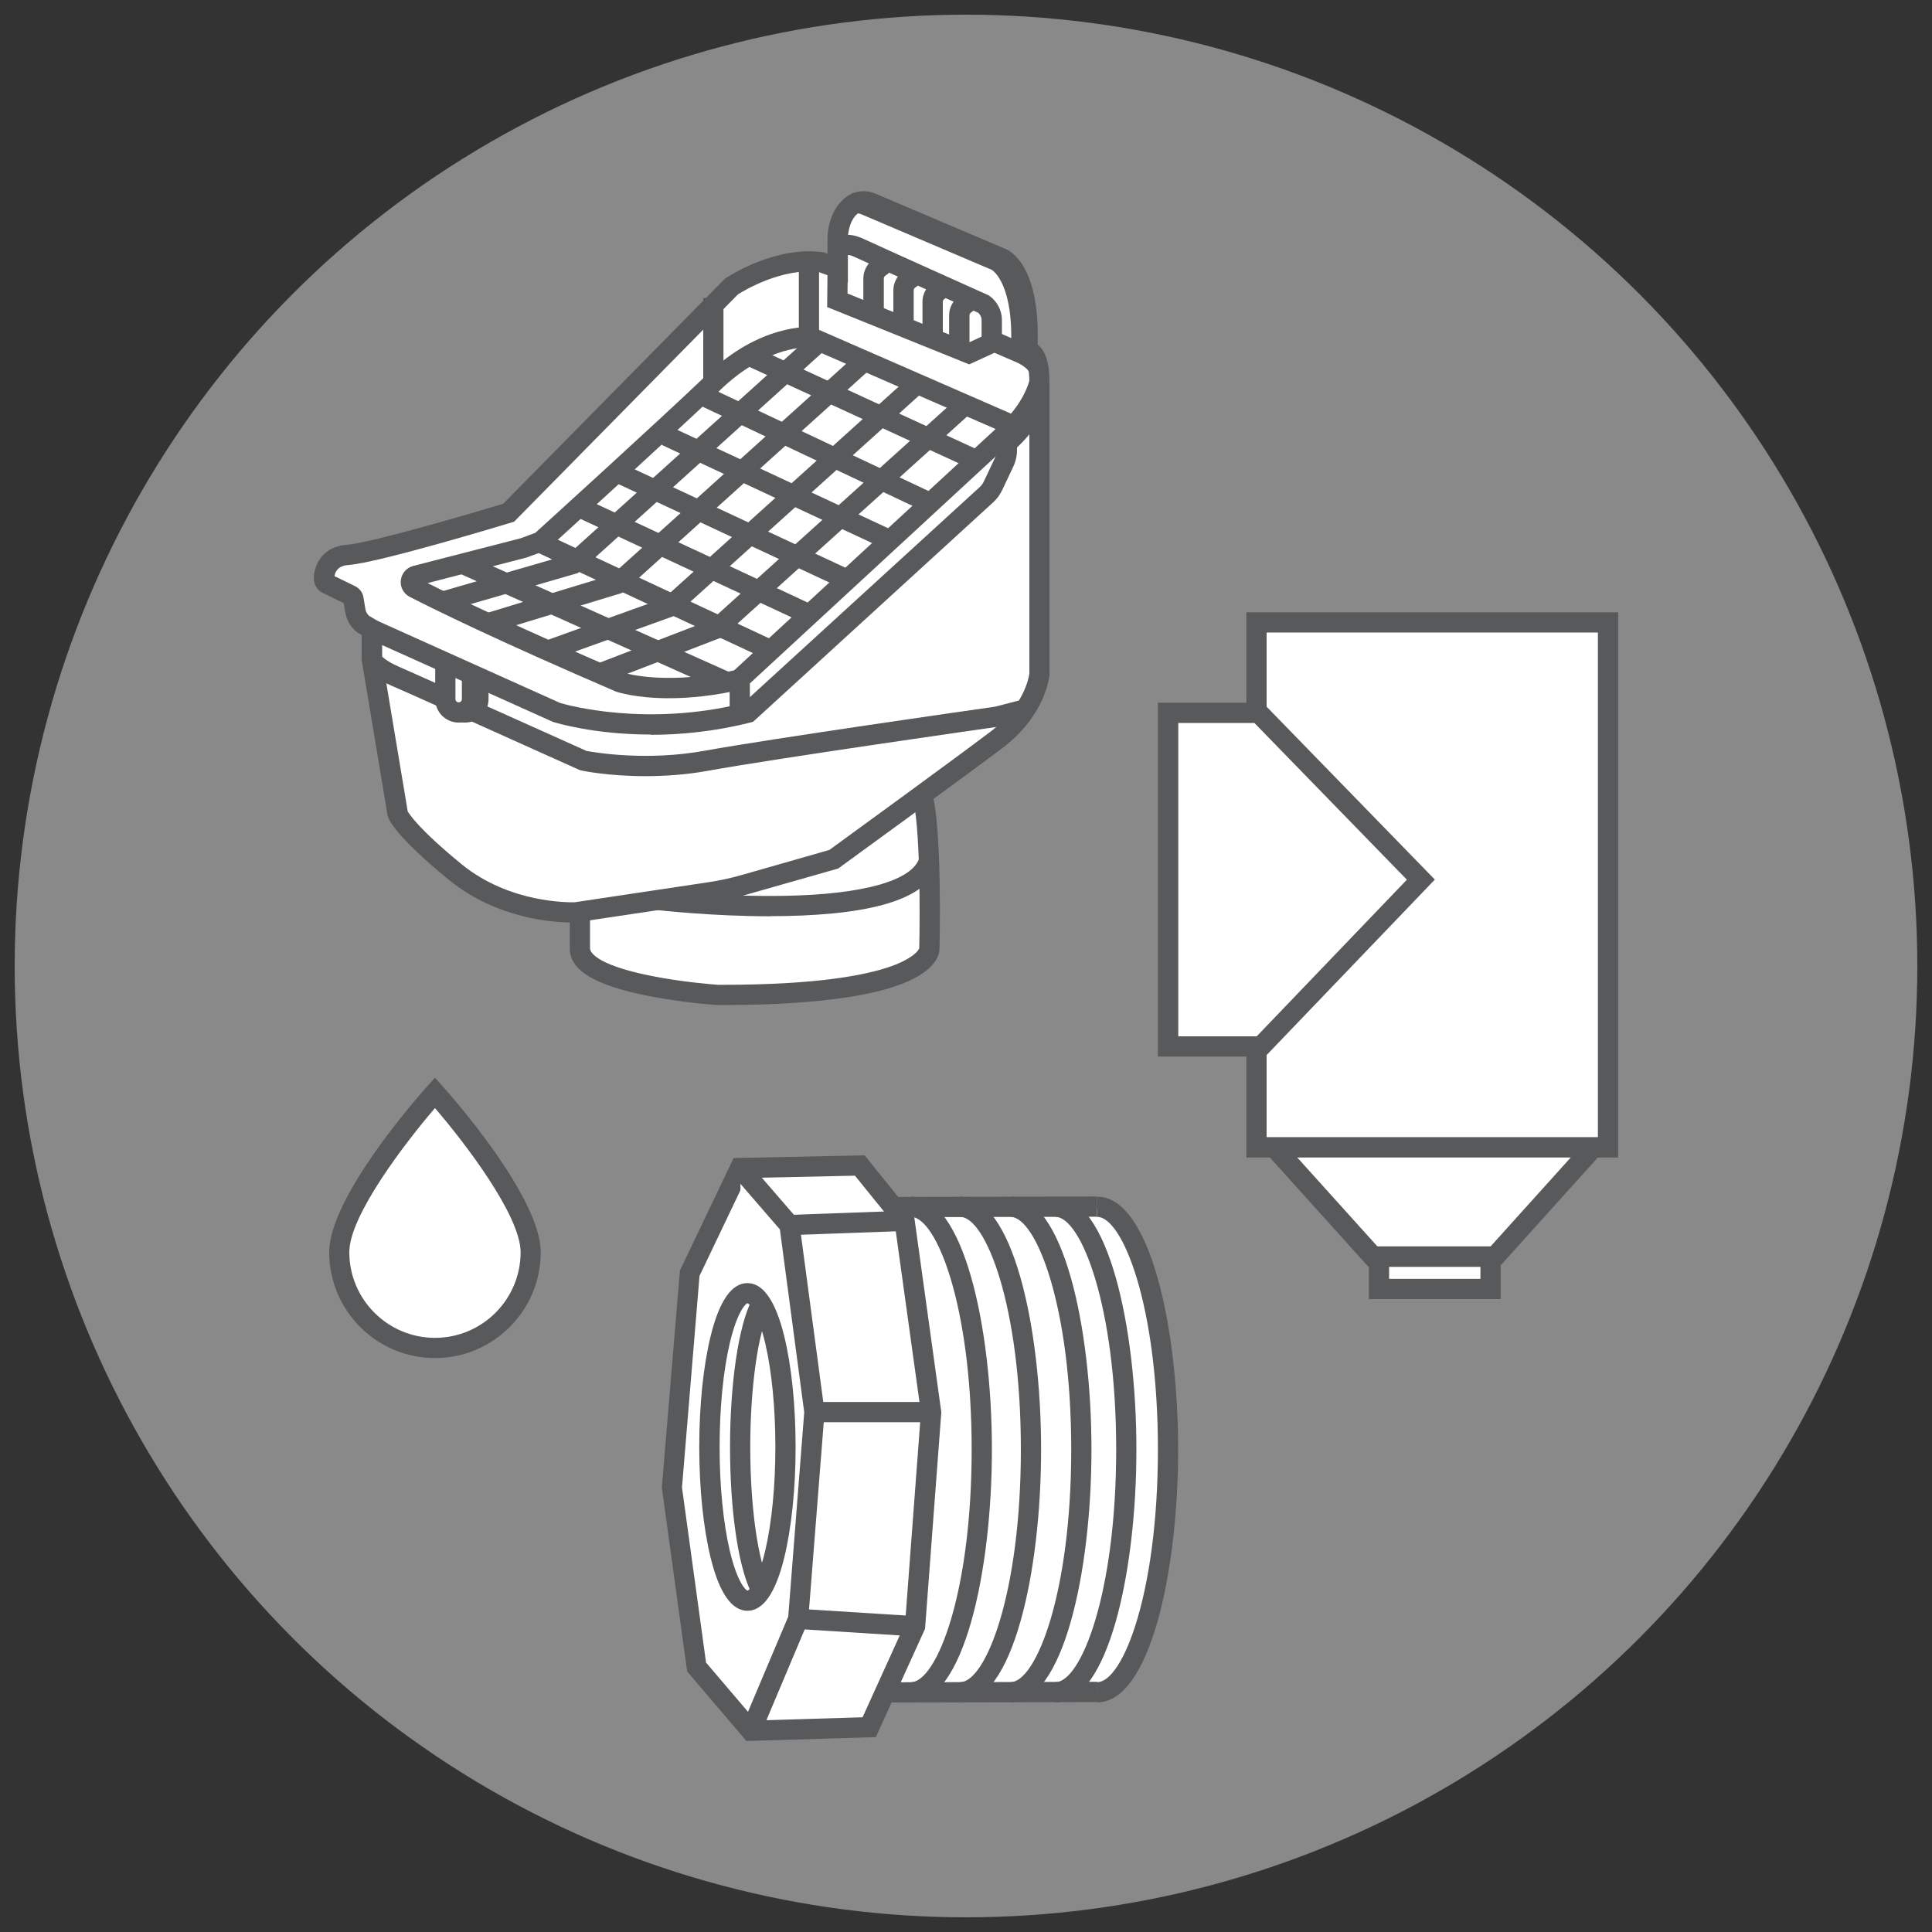
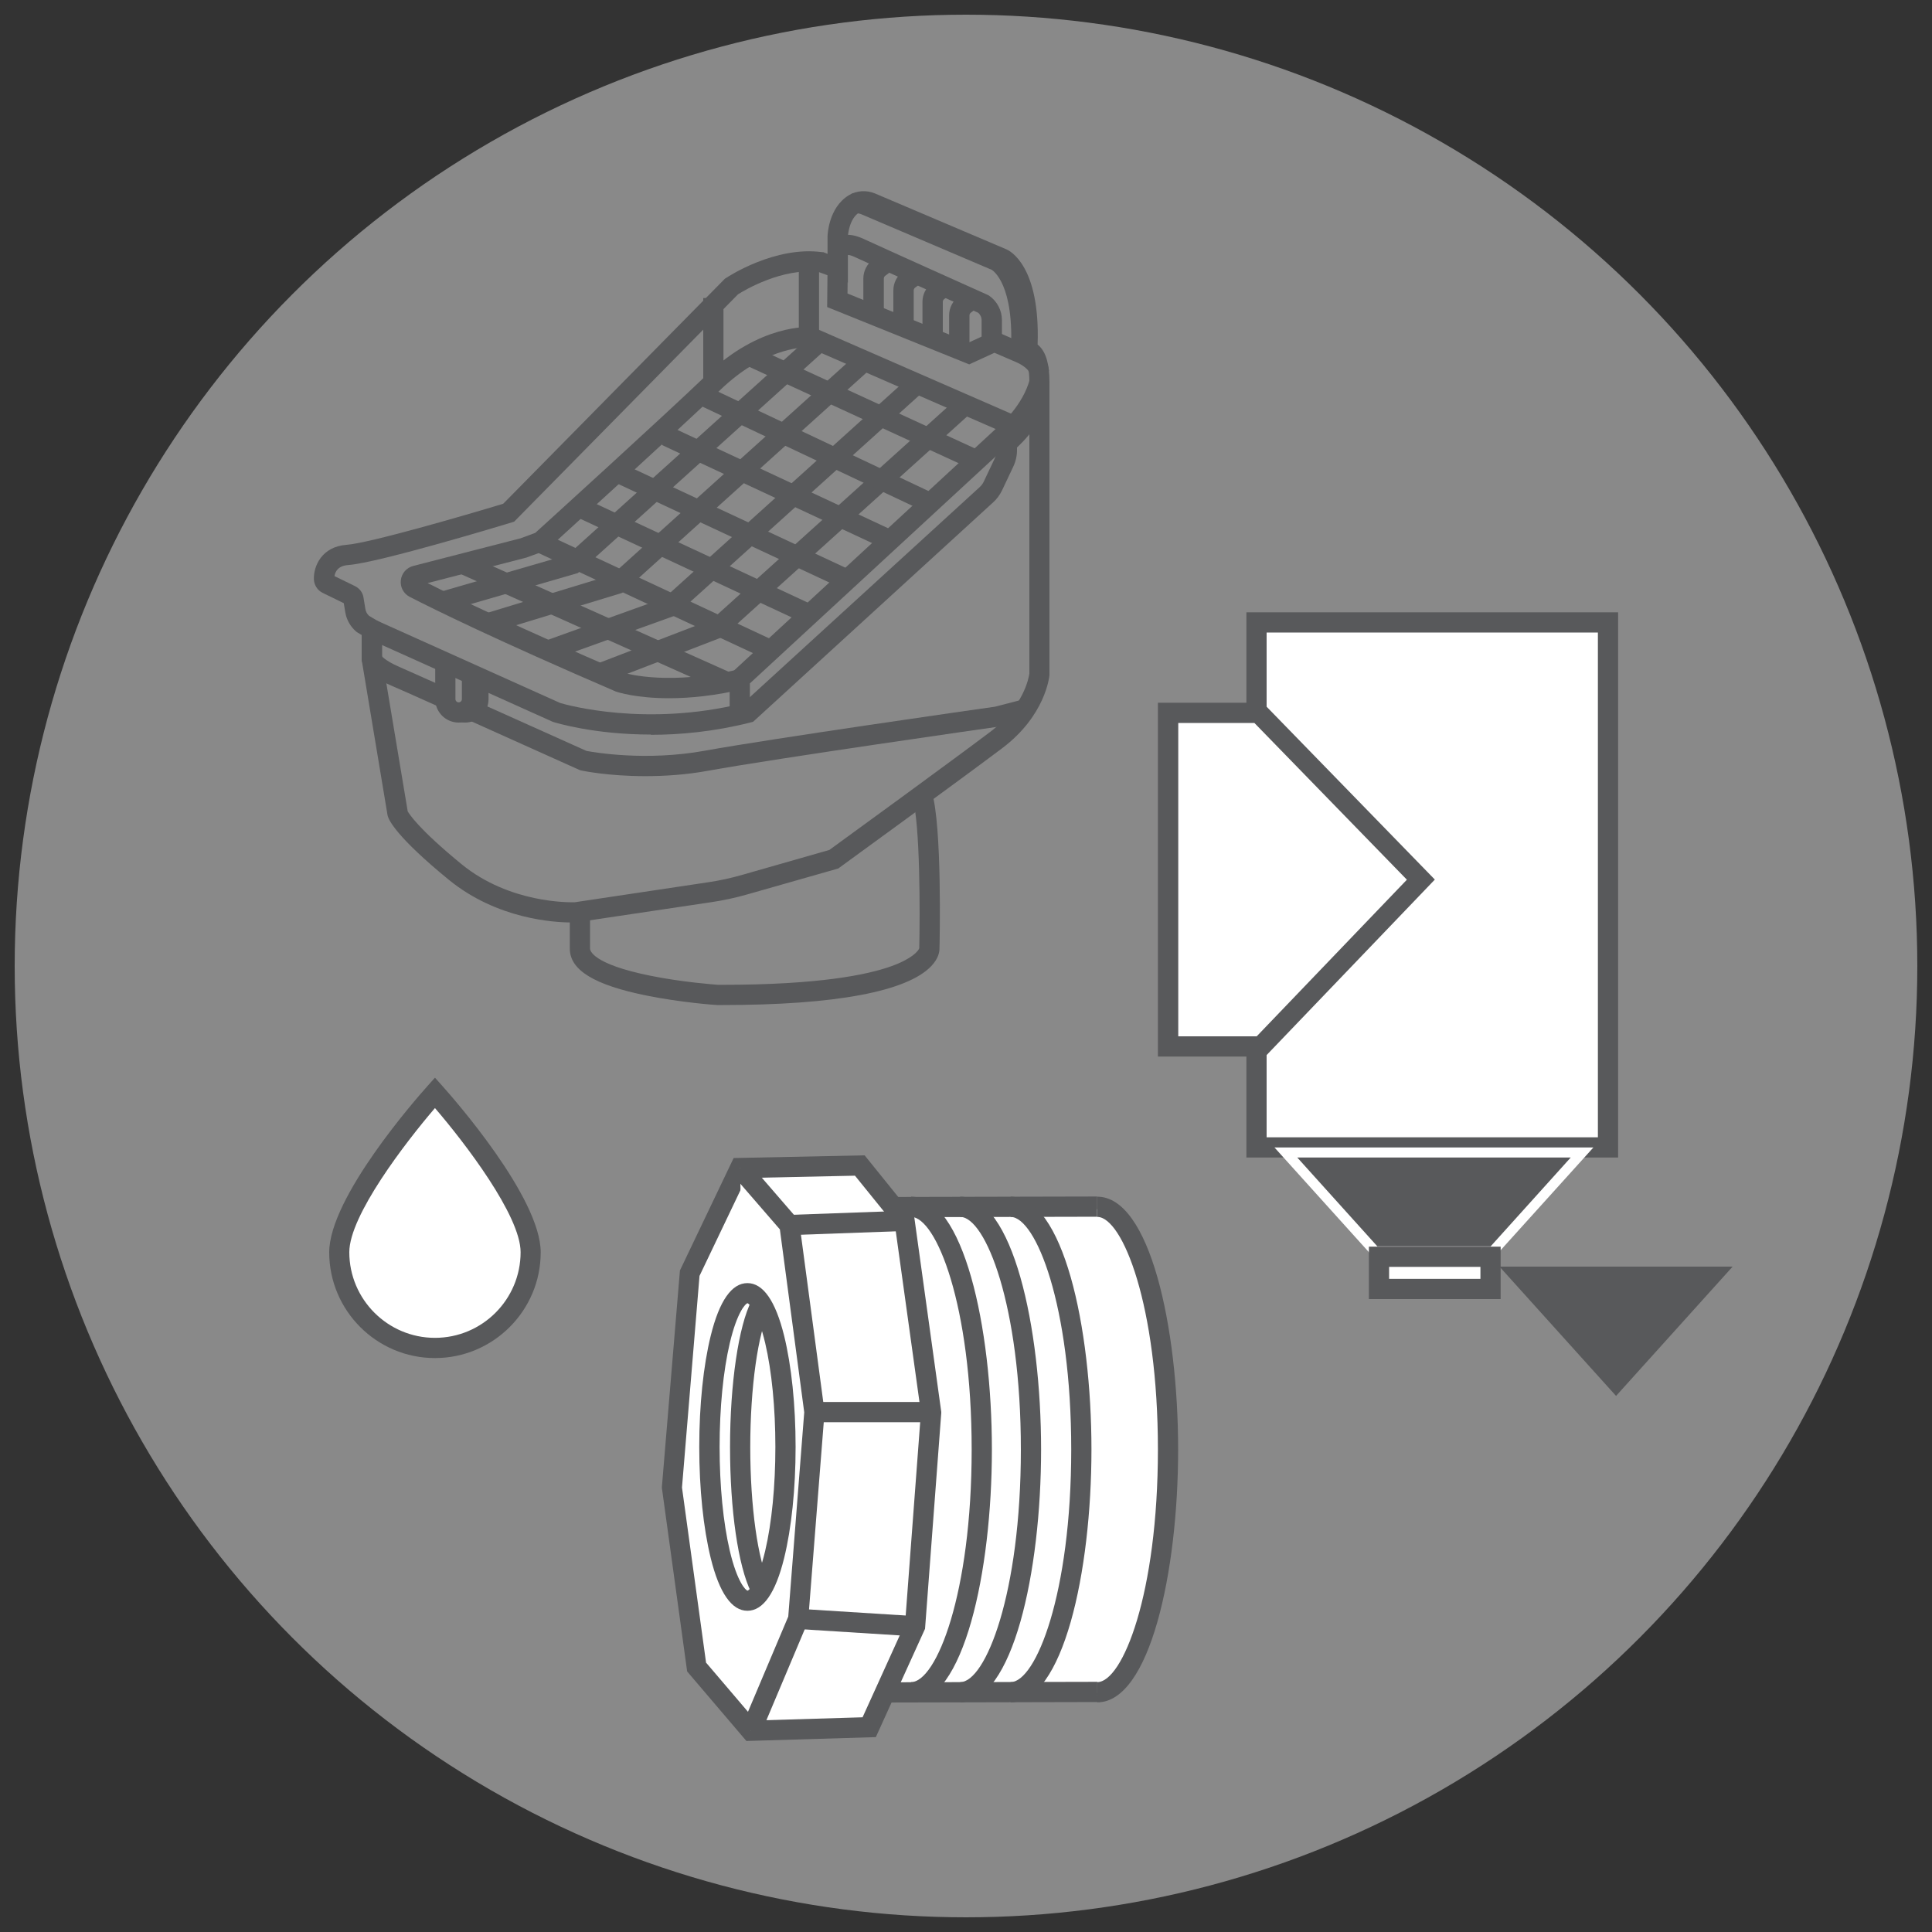
<svg xmlns="http://www.w3.org/2000/svg" id="Layer_1" viewBox="0 0 150 150">
  <rect x="0" y="0" width="150" height="150" fill="#333333" stroke="none" />
  <defs>
    <style>.cls-1{fill:#fff;}.cls-2{opacity:.42;}.cls-3{fill:#58595b;}</style>
  </defs>
  <g class="cls-2">
    <circle class="cls-1" cx="75" cy="75" r="73.86" />
  </g>
  <g>
    <g>
      <path class="cls-1" d="M41.2,97.23c0,4.1-3.33,7.43-7.43,7.43s-7.43-3.33-7.43-7.43,7.43-12.38,7.43-12.38c0,0,7.43,8.28,7.43,12.38Z" />
      <path class="cls-3" d="M33.77,105.44c-4.53,0-8.21-3.69-8.21-8.21,0-4.28,6.85-12.04,7.63-12.91l.58-.65,.58,.65c.78,.87,7.63,8.63,7.63,12.91,0,4.53-3.69,8.21-8.21,8.21Zm0-19.41c-2.29,2.67-6.65,8.34-6.65,11.19,0,3.66,2.98,6.65,6.65,6.65s6.65-2.98,6.65-6.65c0-2.85-4.36-8.53-6.65-11.19Z" />
    </g>
    <g>
      <g>
        <rect class="cls-1" x="97.55" y="48.33" width="27.29" height="40.76" />
        <path class="cls-3" d="M125.63,89.87h-28.86V47.54h28.86v42.33Zm-27.29-1.57h25.72V49.11h-25.72v39.19Z" />
      </g>
      <g>
        <polygon class="cls-1" points="97.9 81.24 90.69 81.24 90.69 55.34 97.71 55.34 110.32 68.29 97.9 81.24" />
        <path class="cls-3" d="M98.24,82.03h-8.34v-27.47h8.14l13.36,13.73-13.17,13.74Zm-6.77-1.57h6.1l11.66-12.16-11.84-12.17h-5.91v24.33Z" />
      </g>
      <g>
        <polygon class="cls-1" points="116.07 97.55 106.58 97.55 98.95 89.09 123.71 89.09 116.07 97.55" />
-         <path class="cls-3" d="M116.42,98.34h-10.19l-9.05-10.04h28.29l-9.05,10.04Zm-9.49-1.57h8.8l6.22-6.9h-21.23l6.22,6.9Z" />
+         <path class="cls-3" d="M116.42,98.34h-10.19h28.29l-9.05,10.04Zm-9.49-1.57h8.8l6.22-6.9h-21.23l6.22,6.9Z" />
      </g>
      <g>
        <rect class="cls-1" x="107.06" y="97.58" width="8.66" height="2.5" />
        <path class="cls-3" d="M116.51,100.86h-10.23v-4.07h10.23v4.07Zm-8.66-1.57h7.09v-.93h-7.09v.93Z" />
      </g>
    </g>
    <g>
      <path class="cls-1" d="M67.77,93.73l18.28,.16s1.03,.51,2.02,2.85c2.07,4.91,4.64,17,.09,30.93-.58,1.77-.93,2.85-2.28,3.78h-18.11" />
      <g>
        <polygon class="cls-1" points="57.46 90.69 66.77 90.5 70.25 94.79 72.3 109.64 71.06 126.27 67.5 134.1 58.31 134.38 54.1 129.44 52.19 115.51 53.57 98.86 57.46 90.69" />
        <path class="cls-3" d="M57.95,135.17l-4.6-5.4-1.96-14.24v-.09l1.4-16.8,4.17-8.73,10.17-.21,3.85,4.77,2.1,15.15v.08l-1.26,16.76-3.82,8.41-10.05,.3Zm-3.11-6.06l3.81,4.47,8.32-.25,3.3-7.27,1.23-16.4-2.02-14.55-3.1-3.83-8.44,.18-3.63,7.6-1.36,16.43,1.87,13.61Z" />
      </g>
      <g>
        <polyline class="cls-1" points="57.46 90.69 61.3 95.12 63.23 109.63 61.97 125.69 58.31 134.38" />
        <polygon class="cls-3" points="59.03 134.68 57.58 134.07 61.2 125.51 62.44 109.65 60.55 95.45 56.87 91.2 58.06 90.18 62.04 94.78 64.02 109.61 62.74 125.88 59.03 134.68" />
      </g>
      <g>
        <line class="cls-1" x1="61.3" y1="95.12" x2="70.25" y2="94.79" />
        <rect class="cls-3" x="61.3" y="94.17" width="8.95" height="1.57" transform="translate(-3.37 2.42) rotate(-2.06)" />
      </g>
      <g>
        <line class="cls-1" x1="63.23" y1="109.63" x2="72.3" y2="109.64" />
        <rect class="cls-3" x="63.23" y="108.85" width="9.07" height="1.57" />
      </g>
      <g>
        <line class="cls-1" x1="61.97" y1="125.69" x2="71.06" y2="126.27" />
        <rect class="cls-3" x="65.73" y="121.42" width="1.57" height="9.11" transform="translate(-63.39 184.45) rotate(-86.4)" />
      </g>
      <rect class="cls-3" x="69.19" y="92.92" width="15.99" height="1.57" transform="translate(-.21 .17) rotate(-.13)" />
      <rect class="cls-3" x="68.73" y="130.6" width="16.46" height="1.57" transform="translate(-.29 .17) rotate(-.13)" />
      <path class="cls-3" d="M85.19,132.17v-1.57c1.97,0,4.71-6.87,4.71-18.06s-2.75-18.06-4.71-18.06v-1.57c4.08,0,6.28,10.12,6.28,19.63s-2.2,19.63-6.28,19.63Z" />
-       <path class="cls-3" d="M81.95,132.17v-1.57c1.97,0,4.71-6.87,4.71-18.06s-2.75-18.06-4.71-18.06v-1.57c4.08,0,6.28,10.12,6.28,19.63s-2.2,19.63-6.28,19.63Z" />
      <path class="cls-3" d="M78.46,132.17v-1.57c1.97,0,4.71-6.87,4.71-18.06s-2.75-18.06-4.71-18.06v-1.57c4.08,0,6.28,10.12,6.28,19.63s-2.2,19.63-6.28,19.63Z" />
      <path class="cls-3" d="M74.55,132.17v-1.57c1.97,0,4.71-6.87,4.71-18.06s-2.75-18.06-4.71-18.06v-1.57c4.08,0,6.28,10.12,6.28,19.63s-2.2,19.63-6.28,19.63Z" />
      <path class="cls-3" d="M70.73,132.17v-1.57c1.97,0,4.71-6.87,4.71-18.06s-2.75-18.06-4.71-18.06v-1.57c4.08,0,6.28,10.12,6.28,19.63s-2.2,19.63-6.28,19.63Z" />
      <path class="cls-3" d="M58.03,125.06c-1.22,0-2.18-1.38-2.85-4.09-.57-2.32-.89-5.38-.89-8.63s.32-6.32,.89-8.63c.67-2.72,1.63-4.09,2.85-4.09s2.18,1.38,2.85,4.09c.57,2.32,.89,5.38,.89,8.63s-.32,6.32-.89,8.63c-.67,2.72-1.63,4.09-2.85,4.09Zm0-23.88c-.13,.03-.79,.64-1.37,3.1-.51,2.17-.79,5.03-.79,8.06s.28,5.88,.79,8.06c.58,2.46,1.24,3.07,1.38,3.1,.13-.03,.79-.64,1.37-3.1,.51-2.17,.79-5.03,.79-8.06s-.28-5.88-.79-8.06c-.58-2.46-1.24-3.07-1.38-3.1Z" />
      <path class="cls-3" d="M58.31,123.61c-1-2.04-1.63-6.36-1.63-11.27s.66-9.39,1.67-11.36l1.4,.72c-.9,1.74-1.5,6.02-1.5,10.65s.59,8.8,1.47,10.58l-1.41,.69Z" />
    </g>
    <g>
      <g>
-         <path class="cls-1" d="M71.83,61.22c.79,2.51,.57,11.82,.57,11.82,0,0,.24,3.61-16.57,3.55,0,0-10.78-.69-10.78-3.55v-2.86l-.32,.06s-5.22,.29-9.44-3.09c-4.22-3.38-4.51-4.49-4.51-4.49l-2.02-11.89v-2.27l-.71-.41c-.31-.26-.52-.62-.59-1.02l-.16-.9c-.02-.13-.11-.24-.22-.29l-1.83-.87c-.15-.07-.24-.22-.24-.38,0,0-.07-1.7,1.82-1.84,2.33-.17,12.63-3.25,12.63-3.25l17.44-17.38s3.56-2.33,7.01-1.86l1.31,.47v-2.45s.04-1.77,1.29-2.51c.41-.24,.92-.26,1.36-.08l10.24,4.28s2.32,.93,1.96,7.11c0,0,.95-.12,.95,2.39v22.44s-.24,2.74-3.38,5.07" />
        <path class="cls-3" d="M44.37,71.62c-1.33,0-5.77-.25-9.52-3.31-4.06-3.32-4.65-4.62-4.74-4.94l-.02-.07-2.01-12.08v-1.92l-.37-.22-.05-.04c-.45-.38-.75-.91-.85-1.49l-.12-.72-1.64-.8c-.41-.2-.67-.62-.68-1.07-.03-1,.61-2.52,2.53-2.66,1.78-.13,9.2-2.29,12.17-3.19l17.22-17.48,.07-.04c.15-.1,3.82-2.52,7.49-2.01h.08l.32,.13v-1.35c0-.11,.07-2.24,1.65-3.2,.61-.37,1.38-.42,2.06-.13l10.16,4.32c.27,.11,2.65,1.27,2.44,7.4,.03,.02,.05,.04,.08,.07,.56,.5,.84,1.43,.84,2.85v22.74c-.01,.13-.31,3.15-3.67,5.68-3.09,2.33-12.52,9.19-12.62,9.26l-.11,.08-7.02,2c-.94,.27-1.9,.48-2.87,.62l-10.45,1.56s-.17,0-.39,0Zm-12.74-8.67c.12,.22,.83,1.38,4.21,4.15,3.74,3.05,8.37,2.96,8.79,2.95l10.34-1.55c.9-.13,1.8-.33,2.67-.58l6.75-1.93c1.08-.78,9.58-6.97,12.48-9.16,2.64-2,3.01-4.25,3.05-4.54V29.66c0-1.05-.18-1.47-.26-1.61l-.73,.09,.05-.94c.3-5.31-1.39-6.37-1.48-6.43l-10.14-4.32c-.21-.09-.45-.08-.63,.03-.83,.5-.9,1.87-.9,1.88v3.58l-2.27-.82c-2.83-.35-5.8,1.44-6.26,1.73l-17.38,17.65-.19,.06c-.42,.13-10.33,3.14-12.7,3.31-.8,.06-1.01,.53-1.06,.86l1.6,.78c.34,.17,.59,.49,.65,.87l.15,.91c.03,.2,.13,.38,.28,.52l1.02,.61v2.68l1.98,11.86Zm-5.69-18.03h0Zm51.55-24.14s.02,0,.02,0h-.02Z" />
        <path class="cls-3" d="M80.05,27.47l-1.57-.09c.3-5.31-1.39-6.37-1.48-6.43l-10.14-4.32c-.14-.06-.3-.08-.43-.05l-.32-1.54c.46-.09,.93-.05,1.37,.14l10.16,4.32c.28,.11,2.79,1.34,2.42,7.95Zm-3.05-6.51h0Z" />
        <path class="cls-3" d="M56.11,78.03c-.13,0-.26,0-.39,0h-.05c-.11,0-2.76-.19-5.45-.73-4.08-.82-5.98-1.98-5.98-3.65v-2.89h1.57v2.89c0,.12,.13,1.19,4.71,2.11,2.46,.5,4.97,.68,5.23,.7,.12,0,.24,0,.36,0,7.48,0,11.24-.78,13.08-1.44,1.63-.58,2.12-1.2,2.18-1.4,.06-2.59,.08-9.71-.53-11.69l1.5-.46c.81,2.61,.62,11.63,.6,12.19,0,.21-.06,.74-.63,1.34-1.87,1.98-7.46,3.03-16.19,3.03Zm15.26-4.42h0Z" />
        <path class="cls-3" d="M50.09,60.26c-2.85,0-4.83-.41-4.96-.44l-.08-.02-.08-.03s-4.56-2.05-8.61-3.87l.64-1.43c3.74,1.68,7.9,3.55,8.53,3.83,.6,.11,4.63,.82,9.22-.02,5.01-.91,21.52-3.28,22.49-3.41l2.17-.56,.39,1.52-2.29,.59c-.17,.02-17.36,2.48-22.47,3.41-1.79,.33-3.48,.43-4.95,.43Z" />
        <path class="cls-3" d="M34.27,54.96c-2.11-.95-3.42-1.53-3.89-1.73-1.91-.83-2.26-1.61-2.29-2l1.56-.16c-.01-.11-.04-.17-.04-.17,0,0,.22,.37,1.4,.88,.48,.21,1.79,.79,3.91,1.74l-.64,1.43Z" />
        <path class="cls-3" d="M35.61,56.1c-1,0-1.82-.81-1.82-1.82v-2.9h1.57v2.9c0,.13,.11,.25,.25,.25s.25-.11,.25-.25v-1.98h1.57v1.98c0,1-.81,1.82-1.82,1.82Z" />
        <path class="cls-3" d="M36.11,56.1c-.21,0-.42-.04-.62-.11l.54-1.47s.05,.01,.08,.01c.13,0,.25-.11,.25-.25v-1.98h1.57v1.98c0,1-.81,1.82-1.82,1.82Z" />
        <path class="cls-3" d="M50.52,57.03c-4.41,0-7.37-.92-7.55-.97l-.08-.03-14.34-6.45,.64-1.43,14.3,6.43c.54,.16,6.68,1.88,14.21,.02l18.35-16.77c.14-.13,.25-.27,.33-.44l.87-1.84c.09-.19,.14-.4,.14-.61v-1.72l.28-.24s1.74-1.5,2.28-3.52l1.52,.41c-.53,1.98-1.91,3.48-2.51,4.06v1.02c0,.44-.1,.88-.29,1.28l-.87,1.84c-.17,.35-.4,.67-.69,.93l-18.64,17.04-.19,.05c-2.85,.72-5.49,.96-7.75,.96Z" />
        <g>
          <path class="cls-1" d="M78.16,34.4s1.86-1.53,2.53-3.56" />
          <path class="cls-3" d="M78.66,35.01l-1-1.21s1.69-1.42,2.29-3.21l1.49,.5c-.74,2.22-2.69,3.85-2.78,3.92Z" />
        </g>
        <polygon class="cls-3" points="58.22 55.47 56.65 55.47 56.65 52.37 77.63 33 78.7 34.15 58.22 53.06 58.22 55.47" />
        <path class="cls-3" d="M51.93,54.21c-2.54,0-3.97-.47-4.06-.5l-.06-.02c-9.28-4-14.01-6.33-16-7.35-.48-.25-.75-.75-.69-1.29,.06-.54,.44-.97,.96-1.11l8.35-2.15,1.13-.42c1.09-.99,9.67-8.78,13.33-12.28,4.15-3.97,7.93-3.7,8.09-3.69h.13l15.9,6.94-.63,1.44-15.64-6.82c-.6,0-3.53,.17-6.76,3.26-3.91,3.73-13.38,12.33-13.47,12.41l-.11,.1-1.53,.56-7.67,1.98c2.27,1.15,6.89,3.37,15.21,6.96,.31,.09,3.64,1.02,9.1-.3l.37,1.53c-2.36,.57-4.36,.75-5.93,.75Z" />
        <rect class="cls-3" x="54.6" y="23.14" width="1.57" height="6.52" />
        <rect class="cls-3" x="62.02" y="20.42" width="1.57" height="5.77" />
        <path class="cls-3" d="M77.78,26.62h-1.57v-1.77c0-.22-.1-.43-.27-.57-.91-.41-8.49-3.81-9.52-4.3-.57-.27-.67-.18-.74-.11-.09,.09-.25,.23-.5,.28l-.31-1.54c-.17,.03-.27,.12-.28,.13l.03-.02c.41-.38,1.11-.8,2.48-.15,1.06,.5,9.48,4.28,9.57,4.32l.07,.03,.06,.04c.62,.43,.99,1.14,.99,1.9v1.77Z" />
        <path class="cls-3" d="M79.87,28.87c0-.15-.45-.52-.9-.72l-1.76-.76-1.96,.9-11.03-4.45,.03-3.01h1.57l-.02,1.96,9.42,3.8,1.98-.91,2.4,1.04c.3,.13,1.78,.83,1.84,2.09l-1.57,.08Z" />
        <path class="cls-3" d="M73.19,25.96h-1.57v-2.53c0-.57,.28-1.12,.74-1.46l.33-.25,.94,1.26-.33,.25c-.06,.05-.1,.12-.1,.2v2.53Z" />
        <path class="cls-3" d="M75.26,27.01h-1.57v-2.53c0-.57,.28-1.12,.74-1.46l.33-.25,.94,1.26-.33,.25c-.06,.05-.1,.12-.1,.21v2.53Z" />
        <path class="cls-3" d="M70.93,25.07h-1.57v-2.53c0-.57,.28-1.12,.74-1.46l.33-.25,.94,1.26-.33,.25c-.06,.05-.1,.12-.1,.21v2.53Z" />
        <path class="cls-3" d="M68.6,24.15h-1.57v-2.53c0-.57,.28-1.12,.74-1.46l.34-.25,.94,1.26-.33,.25c-.06,.05-.1,.12-.1,.2v2.53Z" />
        <polygon class="cls-3" points="34.55 47.48 34.11 45.97 44.08 43.08 63.16 25.88 64.21 27.04 44.87 44.49 34.55 47.48" />
        <polygon class="cls-3" points="37.81 49.23 37.35 47.73 47.52 44.63 66.51 27.51 67.56 28.67 48.31 46.03 37.81 49.23" />
        <polygon class="cls-3" points="42.78 51.26 42.25 49.78 51.58 46.43 70.67 29.21 71.72 30.38 52.4 47.8 42.78 51.26" />
        <polygon class="cls-3" points="46.84 53.03 46.27 51.56 55.27 48.1 74.33 30.91 75.38 32.07 56.1 49.46 46.84 53.03" />
        <rect class="cls-3" x="45.4" y="37.1" width="1.57" height="22.53" transform="translate(-16.82 70.78) rotate(-65.9)" />
        <rect class="cls-3" x="49.85" y="36.5" width="1.57" height="19.38" transform="translate(-12.63 72.54) rotate(-64.98)" />
        <rect class="cls-3" x="53.36" y="33.84" width="1.57" height="19.64" transform="translate(-8.32 74.26) rotate(-64.99)" />
        <rect class="cls-3" x="56.07" y="31.24" width="1.57" height="19.2" transform="translate(-4.2 75.09) rotate(-64.98)" />
        <rect class="cls-3" x="59.52" y="28.35" width="1.57" height="18.98" transform="translate(.52 76.49) rotate(-64.98)" />
        <rect class="cls-3" x="62.53" y="24.99" width="1.57" height="19.72" transform="translate(4.77 77.22) rotate(-64.72)" />
        <rect class="cls-3" x="66.25" y="21.92" width="1.57" height="19.57" transform="translate(10.21 79.34) rotate(-65.29)" />
      </g>
-       <path class="cls-3" d="M59.84,71.14c-4.62,0-8.8-.48-8.85-.49l.18-1.56s4.86,.56,9.8,.46c6.05-.11,9.84-1.18,10.4-2.92l1.49,.48c-.82,2.56-4.71,3.87-11.88,4.01-.38,0-.77,.01-1.14,.01Z" />
    </g>
  </g>
</svg>